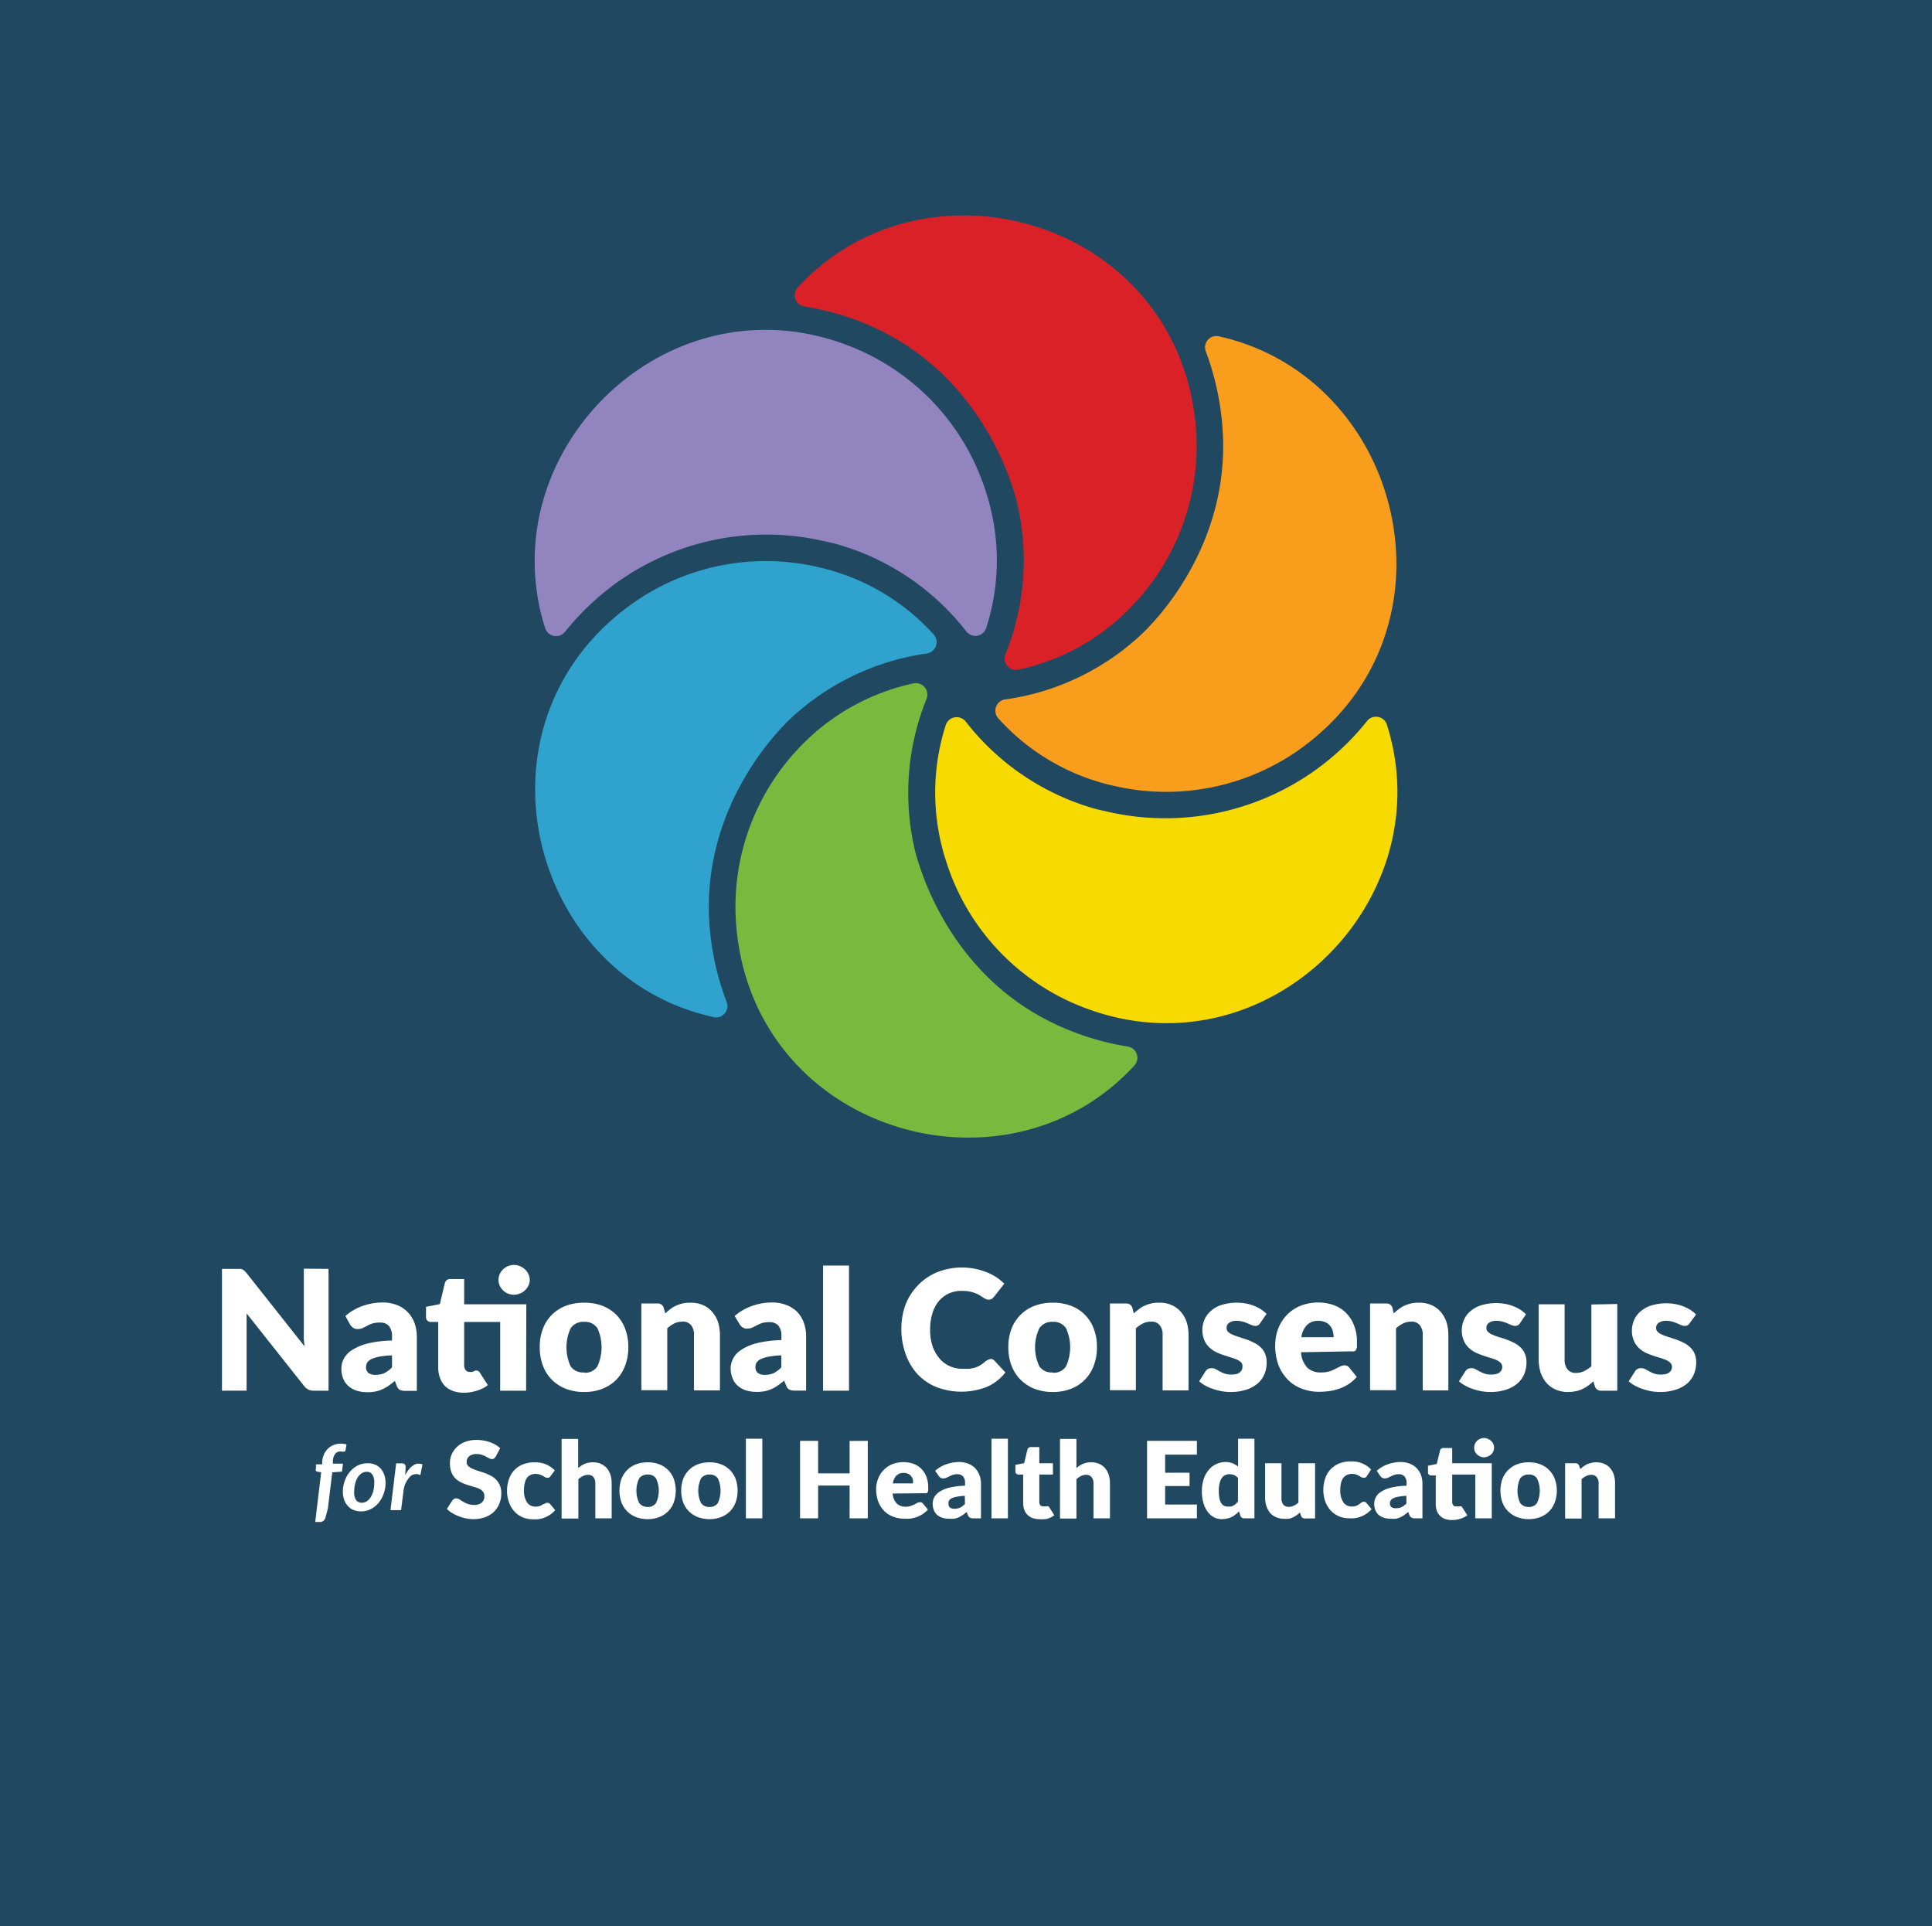
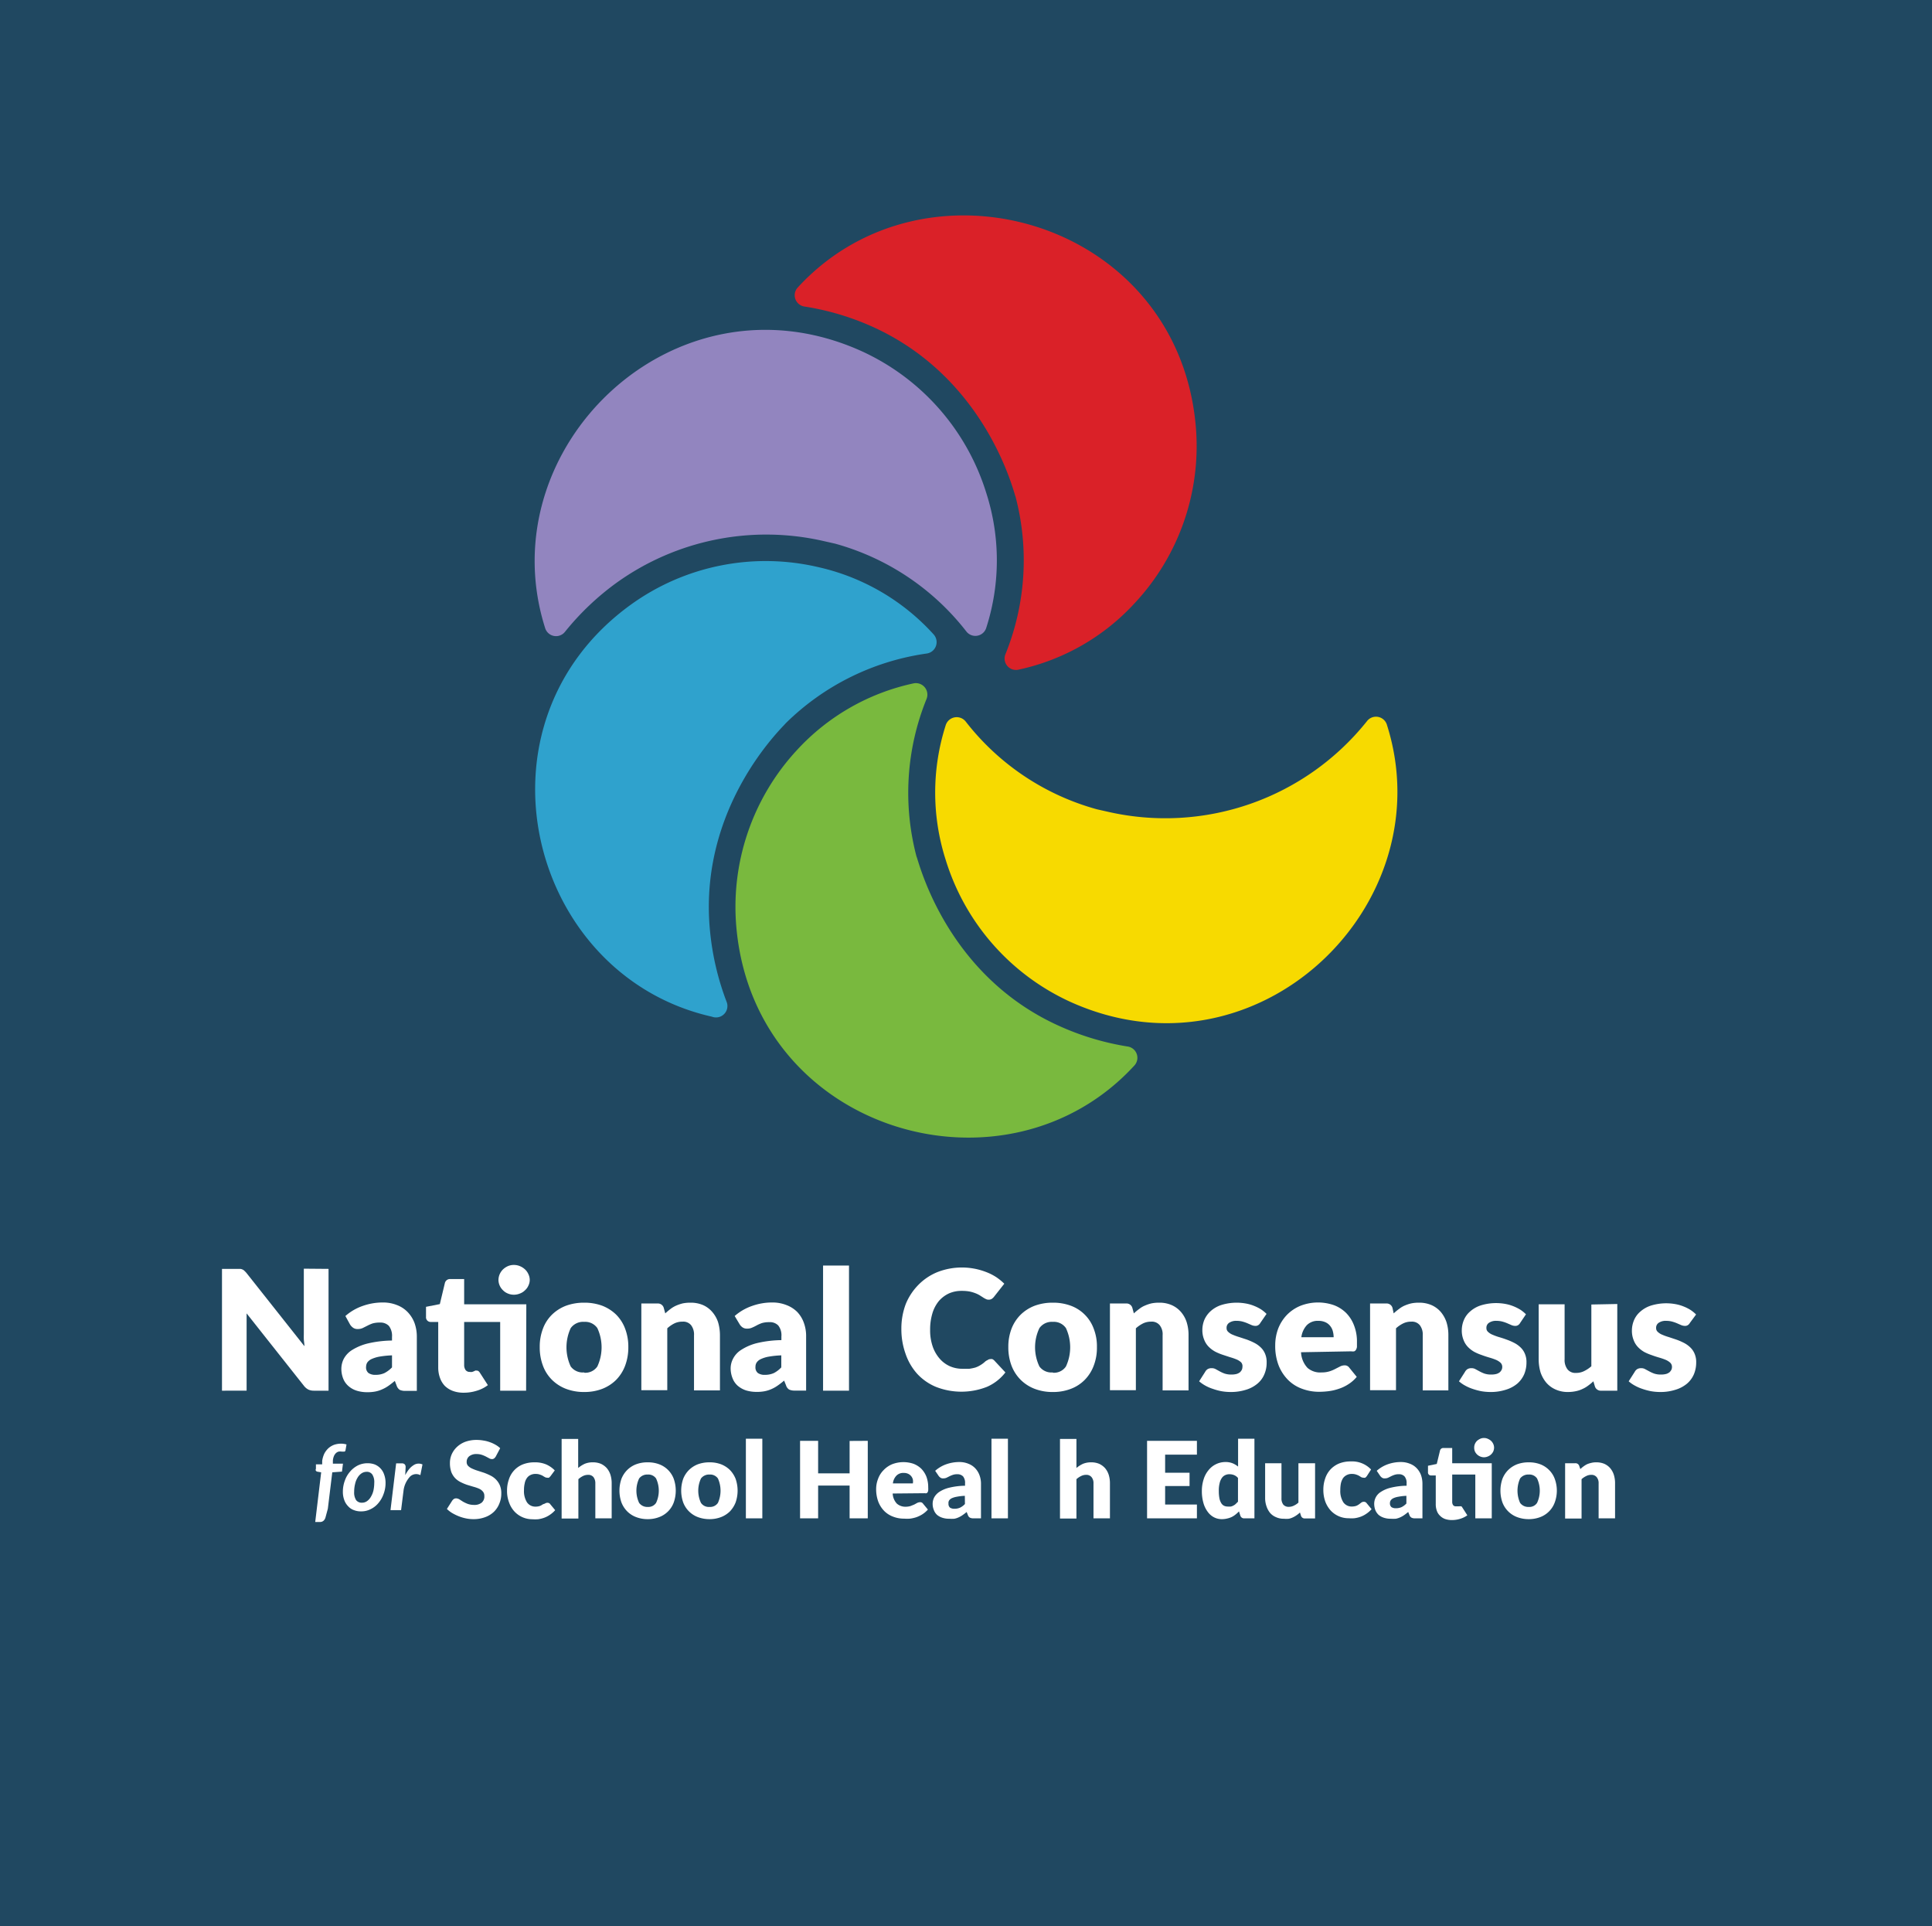
<svg xmlns="http://www.w3.org/2000/svg" viewBox="0 0 191.47 190.88">
  <defs>
    <style>.cls-1{fill:#204861;}.cls-2{fill:#da2128;}.cls-3{fill:#f99d1c;}.cls-4{fill:#f7da00;}.cls-5{fill:#79b93e;}.cls-6{fill:#9285bf;}.cls-7{fill:#2fa2cd;}.cls-8{fill:#fff;}</style>
  </defs>
  <g id="Layer_2" data-name="Layer 2">
    <g id="Layer_1-2" data-name="Layer 1">
      <rect class="cls-1" width="191.47" height="190.88" />
      <path class="cls-2" d="M118.48,41.94c-2-20.17-26.77-27.23-39.42-13.45a1.13,1.13,0,0,0,.63,1.88,26.23,26.23,0,0,1,6.76,2C97.87,37.51,100.51,49,100.64,49.2l0,0a24.8,24.8,0,0,1-1,15.64,1.13,1.13,0,0,0,1.3,1.52,21.83,21.83,0,0,0,11.55-6.63h0A22.79,22.79,0,0,0,118.48,41.94Z" />
-       <path class="cls-3" d="M120.81,33.33a1.12,1.12,0,0,0-1.31,1.49,26.93,26.93,0,0,1,1.59,6.85c1.29,12.48-7.31,20.46-7.47,20.71h0a24.72,24.72,0,0,1-14,6.93,1.13,1.13,0,0,0-.67,1.89,21.76,21.76,0,0,0,11.51,6.69h0a22.88,22.88,0,0,0,18.45-3.71C145.29,62.36,139.05,37.41,120.81,33.33Z" />
      <path class="cls-4" d="M109.83,80.45l-1.11-.25,0,0a24.77,24.77,0,0,1-13-8.68,1.14,1.14,0,0,0-2,.36,21.87,21.87,0,0,0,0,13.32h0A22.85,22.85,0,0,0,106.1,99.29c18.48,8.33,37-9.58,31.36-27.43a1.13,1.13,0,0,0-2-.38A25.56,25.56,0,0,1,109.83,80.45Z" />
      <path class="cls-5" d="M105,101.68C93.6,96.57,91,85.12,90.83,84.88l0,0a24.76,24.76,0,0,1,1-15.63,1.14,1.14,0,0,0-1.3-1.53A21.94,21.94,0,0,0,79,74.31h0a22.86,22.86,0,0,0-6,17.83c2,20.17,26.77,27.23,39.42,13.45a1.13,1.13,0,0,0-.63-1.88A26.63,26.63,0,0,1,105,101.68Z" />
      <path class="cls-6" d="M61.09,57.76a25.44,25.44,0,0,1,20.55-4.14l1.11.25,0,0a24.83,24.83,0,0,1,13,8.68,1.13,1.13,0,0,0,2-.36,21.8,21.8,0,0,0,0-13.32h0A22.87,22.87,0,0,0,85.37,34.79c-18.48-8.33-37,9.58-31.35,27.43A1.13,1.13,0,0,0,56,62.6,26.54,26.54,0,0,1,61.09,57.76Z" />
      <path class="cls-7" d="M70.38,92.4c-1.29-12.47,7.32-20.46,7.47-20.71h0a24.85,24.85,0,0,1,14-6.93,1.14,1.14,0,0,0,.68-1.89,21.89,21.89,0,0,0-11.52-6.69h0a22.84,22.84,0,0,0-18.45,3.71c-16.44,11.83-10.19,36.77,8,40.86A1.13,1.13,0,0,0,72,99.25,26.83,26.83,0,0,1,70.38,92.4Z" />
      <path class="cls-8" d="M32.56,125.74v12.07H31.1a1.27,1.27,0,0,1-.54-.11,1.37,1.37,0,0,1-.43-.36l-5.69-7.19c0,.21,0,.42,0,.62s0,.39,0,.57v6.47H22V125.74H23.5l.31,0a.71.71,0,0,1,.22.06.59.59,0,0,1,.19.13,2.32,2.32,0,0,1,.21.22l5.74,7.25c0-.23-.05-.46-.06-.68s0-.42,0-.62v-6.38Z" />
      <path class="cls-8" d="M34.23,130.41a5.13,5.13,0,0,1,1.72-1,5.94,5.94,0,0,1,2-.34,3.68,3.68,0,0,1,1.4.26,2.89,2.89,0,0,1,1.06.7,3.18,3.18,0,0,1,.67,1.07,4,4,0,0,1,.23,1.36v5.37H40.17a1.32,1.32,0,0,1-.55-.1.8.8,0,0,1-.31-.42l-.18-.47c-.22.18-.42.34-.62.48a3.5,3.5,0,0,1-.62.35,3,3,0,0,1-.68.22,3.91,3.91,0,0,1-.8.07,3.48,3.48,0,0,1-1.06-.15,2.25,2.25,0,0,1-.82-.46,1.91,1.91,0,0,1-.52-.74,2.66,2.66,0,0,1-.18-1,2.2,2.2,0,0,1,.23-.94,2.33,2.33,0,0,1,.8-.87,5.38,5.38,0,0,1,1.55-.66,11.09,11.09,0,0,1,2.44-.3v-.36a1.61,1.61,0,0,0-.31-1.09,1.15,1.15,0,0,0-.88-.33,2.56,2.56,0,0,0-.75.09,4.25,4.25,0,0,0-.52.23l-.44.22a1.16,1.16,0,0,1-.51.1.73.73,0,0,1-.45-.13,1.14,1.14,0,0,1-.3-.32Zm4.62,3.9a9.09,9.09,0,0,0-1.27.13,3.35,3.35,0,0,0-.79.25,1.07,1.07,0,0,0-.4.34.88.88,0,0,0-.11.42.71.71,0,0,0,.24.61,1.18,1.18,0,0,0,.71.18,2.06,2.06,0,0,0,.86-.17,2.84,2.84,0,0,0,.76-.57Z" />
      <path class="cls-8" d="M52.14,137.81H49.57V131H46v4.27a.86.86,0,0,0,.14.49.5.5,0,0,0,.42.19.83.83,0,0,0,.24,0l.16-.06.14-.07a.32.32,0,0,1,.14,0,.29.29,0,0,1,.19.06.66.66,0,0,1,.14.17l.78,1.21a3.37,3.37,0,0,1-1.12.56,4.22,4.22,0,0,1-1.28.19,3,3,0,0,1-1.08-.18,2.27,2.27,0,0,1-.79-.5,2.22,2.22,0,0,1-.48-.8,3,3,0,0,1-.17-1V131h-.73a.46.46,0,0,1-.48-.5v-1l1.37-.27.5-2.09a.52.52,0,0,1,.57-.39H46v2.5h6.16Zm.36-11a1.29,1.29,0,0,1-.13.58,1.32,1.32,0,0,1-.34.47,1.38,1.38,0,0,1-.5.32,1.54,1.54,0,0,1-.61.12,1.48,1.48,0,0,1-.59-.12,1.39,1.39,0,0,1-.48-.32,1.44,1.44,0,0,1-.45-1,1.48,1.48,0,0,1,.12-.59,1.58,1.58,0,0,1,.33-.48,1.75,1.75,0,0,1,.48-.32,1.48,1.48,0,0,1,.59-.12,1.54,1.54,0,0,1,.61.12,1.71,1.71,0,0,1,.5.32,1.45,1.45,0,0,1,.34.48A1.34,1.34,0,0,1,52.5,126.86Z" />
      <path class="cls-8" d="M57.9,129.09a5.08,5.08,0,0,1,1.78.3,4.12,4.12,0,0,1,1.38.88,3.91,3.91,0,0,1,.89,1.39,5,5,0,0,1,.32,1.83,5.13,5.13,0,0,1-.32,1.85,4,4,0,0,1-.89,1.4,4,4,0,0,1-1.38.89,4.86,4.86,0,0,1-1.78.31,4.93,4.93,0,0,1-1.8-.31,4,4,0,0,1-1.39-.89,3.84,3.84,0,0,1-.9-1.4,5.13,5.13,0,0,1-.32-1.85,5,5,0,0,1,.32-1.83,3.8,3.8,0,0,1,.9-1.39,4.07,4.07,0,0,1,1.39-.88A5.15,5.15,0,0,1,57.9,129.09Zm0,6.94a1.44,1.44,0,0,0,1.3-.62,4.51,4.51,0,0,0,0-3.8,1.46,1.46,0,0,0-1.3-.62,1.51,1.51,0,0,0-1.34.62,4.51,4.51,0,0,0,0,3.8A1.49,1.49,0,0,0,57.9,136Z" />
      <path class="cls-8" d="M65.93,130.15a6.47,6.47,0,0,1,.51-.43,2.77,2.77,0,0,1,.57-.34,4.13,4.13,0,0,1,.65-.22,3.74,3.74,0,0,1,.77-.07,3.06,3.06,0,0,1,1.25.24,2.56,2.56,0,0,1,.91.68,3,3,0,0,1,.57,1,4.55,4.55,0,0,1,.19,1.31v5.46H68.78v-5.46a1.51,1.51,0,0,0-.29-1,1,1,0,0,0-.85-.35,1.8,1.8,0,0,0-.8.17,3.12,3.12,0,0,0-.71.49v6.13H63.56v-8.59h1.59a.6.6,0,0,1,.63.43Z" />
      <path class="cls-8" d="M72.81,130.41a5.17,5.17,0,0,1,1.73-1,5.89,5.89,0,0,1,2-.34,3.73,3.73,0,0,1,1.41.26A3,3,0,0,1,79,130a3,3,0,0,1,.66,1.07,3.77,3.77,0,0,1,.23,1.36v5.37H78.76a1.28,1.28,0,0,1-.55-.1.75.75,0,0,1-.31-.42l-.19-.47c-.21.18-.42.34-.62.48a3.42,3.42,0,0,1-.61.35,3.18,3.18,0,0,1-.68.22,4,4,0,0,1-.8.07,3.59,3.59,0,0,1-1.07-.15,2.43,2.43,0,0,1-.82-.46,1.89,1.89,0,0,1-.51-.74,2.65,2.65,0,0,1-.19-1,2.08,2.08,0,0,1,.24-.94,2.25,2.25,0,0,1,.8-.87A5.19,5.19,0,0,1,75,133.1a11.17,11.17,0,0,1,2.44-.3v-.36a1.56,1.56,0,0,0-.31-1.09,1.14,1.14,0,0,0-.88-.33,2.53,2.53,0,0,0-.74.09,3.66,3.66,0,0,0-.52.23,4.66,4.66,0,0,1-.45.22,1.13,1.13,0,0,1-.51.1.75.75,0,0,1-.45-.13,1,1,0,0,1-.29-.32Zm4.62,3.9a9.09,9.09,0,0,0-1.26.13,3.07,3.07,0,0,0-.79.25,1,1,0,0,0-.4.34.78.78,0,0,0-.11.42.71.71,0,0,0,.24.61,1.15,1.15,0,0,0,.7.18,2.14,2.14,0,0,0,.87-.17,2.66,2.66,0,0,0,.75-.57Z" />
      <path class="cls-8" d="M84.14,125.41v12.4H81.57v-12.4Z" />
      <path class="cls-8" d="M98.14,134.68a.79.79,0,0,1,.2,0,.72.72,0,0,1,.19.13L99.64,136a4.66,4.66,0,0,1-1.83,1.43,6.91,6.91,0,0,1-5.06,0,5.31,5.31,0,0,1-1.85-1.29,5.73,5.73,0,0,1-1.16-2,7.2,7.2,0,0,1-.41-2.45,6.84,6.84,0,0,1,.44-2.48A5.86,5.86,0,0,1,91,127.34a5.59,5.59,0,0,1,1.9-1.28,6.66,6.66,0,0,1,4.85,0,5.17,5.17,0,0,1,1,.51,5.55,5.55,0,0,1,.78.64l-1,1.27a1,1,0,0,1-.21.21.54.54,0,0,1-.35.1.53.53,0,0,1-.28-.07,2,2,0,0,1-.28-.16l-.33-.21a2.75,2.75,0,0,0-.42-.2,3.66,3.66,0,0,0-.58-.17,4.18,4.18,0,0,0-.76-.06,3.06,3.06,0,0,0-1.27.25,3,3,0,0,0-1,.75,3.49,3.49,0,0,0-.64,1.21,5.51,5.51,0,0,0-.23,1.64,4.93,4.93,0,0,0,.25,1.65,3.65,3.65,0,0,0,.69,1.21,2.93,2.93,0,0,0,1,.75,3.07,3.07,0,0,0,1.25.26c.25,0,.48,0,.69,0a4.72,4.72,0,0,0,.59-.12,2.38,2.38,0,0,0,.51-.24,2.63,2.63,0,0,0,.49-.37,1,1,0,0,1,.22-.13A.48.48,0,0,1,98.14,134.68Z" />
      <path class="cls-8" d="M104.34,129.09a5,5,0,0,1,1.78.3,3.82,3.82,0,0,1,2.27,2.27,4.81,4.81,0,0,1,.32,1.83,4.92,4.92,0,0,1-.32,1.85,4,4,0,0,1-.89,1.4,3.82,3.82,0,0,1-1.38.89,4.82,4.82,0,0,1-1.78.31,4.87,4.87,0,0,1-1.79-.31,4,4,0,0,1-1.39-.89,4,4,0,0,1-.91-1.4,5.13,5.13,0,0,1-.32-1.85,5,5,0,0,1,.32-1.83,4,4,0,0,1,.91-1.39,4.07,4.07,0,0,1,1.39-.88A5.09,5.09,0,0,1,104.34,129.09Zm0,6.94a1.43,1.43,0,0,0,1.3-.62,4.51,4.51,0,0,0,0-3.8,1.45,1.45,0,0,0-1.3-.62,1.5,1.5,0,0,0-1.33.62,4.41,4.41,0,0,0,0,3.8A1.47,1.47,0,0,0,104.34,136Z" />
      <path class="cls-8" d="M112.37,130.15a5.15,5.15,0,0,1,.52-.43,2.33,2.33,0,0,1,.57-.34,3.81,3.81,0,0,1,.65-.22,3.67,3.67,0,0,1,.77-.07,3,3,0,0,1,1.24.24,2.6,2.6,0,0,1,.92.68,2.93,2.93,0,0,1,.56,1,4.23,4.23,0,0,1,.19,1.31v5.46h-2.57v-5.46a1.45,1.45,0,0,0-.29-1,1,1,0,0,0-.85-.35,1.78,1.78,0,0,0-.79.17,3.17,3.17,0,0,0-.72.49v6.13H110v-8.59h1.59a.6.6,0,0,1,.63.43Z" />
      <path class="cls-8" d="M124.9,131.1a.56.56,0,0,1-.21.22.49.49,0,0,1-.28.07,1,1,0,0,1-.37-.08l-.39-.17a3.79,3.79,0,0,0-.48-.17,2.18,2.18,0,0,0-.6-.08,1.22,1.22,0,0,0-.75.19.58.58,0,0,0-.26.52.48.48,0,0,0,.17.39,1.39,1.39,0,0,0,.45.28,5.85,5.85,0,0,0,.64.23l.73.24a6.51,6.51,0,0,1,.72.31,2.6,2.6,0,0,1,.64.44,1.81,1.81,0,0,1,.45.63,2.07,2.07,0,0,1,.17.9,2.84,2.84,0,0,1-.23,1.17,2.41,2.41,0,0,1-.69.93,3.21,3.21,0,0,1-1.13.6,5,5,0,0,1-1.56.22,5.33,5.33,0,0,1-.88-.08,5.77,5.77,0,0,1-.84-.23,4.05,4.05,0,0,1-.76-.33,3.52,3.52,0,0,1-.6-.42l.6-.94a.72.72,0,0,1,.25-.27.75.75,0,0,1,.39-.09.8.8,0,0,1,.41.1l.38.21a3.61,3.61,0,0,0,.48.22,2.06,2.06,0,0,0,.71.1,1.85,1.85,0,0,0,.5-.06,1,1,0,0,0,.33-.17.94.94,0,0,0,.18-.24.67.67,0,0,0,.06-.28A.57.57,0,0,0,123,135a1.58,1.58,0,0,0-.46-.29,5.93,5.93,0,0,0-.64-.22l-.73-.24a5.27,5.27,0,0,1-.74-.31,2.75,2.75,0,0,1-.64-.48,2,2,0,0,1-.45-.7,2.48,2.48,0,0,1-.18-1,2.65,2.65,0,0,1,.21-1,2.55,2.55,0,0,1,.64-.86,2.93,2.93,0,0,1,1.06-.59,5.14,5.14,0,0,1,2.39-.14,4,4,0,0,1,.81.23,4.16,4.16,0,0,1,.7.35,3.58,3.58,0,0,1,.55.45Z" />
      <path class="cls-8" d="M128.94,134a2.41,2.41,0,0,0,.65,1.56A1.93,1.93,0,0,0,131,136a2.51,2.51,0,0,0,.77-.11,3.37,3.37,0,0,0,.57-.24l.47-.24a1,1,0,0,1,.44-.11.54.54,0,0,1,.47.23l.74.91a3.54,3.54,0,0,1-.86.75,4,4,0,0,1-.94.44,4.88,4.88,0,0,1-1,.23,7.47,7.47,0,0,1-.92.06,4.79,4.79,0,0,1-1.7-.3,3.76,3.76,0,0,1-1.38-.87,4.28,4.28,0,0,1-.94-1.44,5.34,5.34,0,0,1-.34-2,4.72,4.72,0,0,1,.29-1.64,4.12,4.12,0,0,1,.85-1.35,4,4,0,0,1,1.33-.91,4.79,4.79,0,0,1,3.33-.08,3.43,3.43,0,0,1,1.22.77,3.52,3.52,0,0,1,.79,1.24,4.35,4.35,0,0,1,.29,1.66c0,.19,0,.35,0,.47a.7.7,0,0,1-.1.29.35.35,0,0,1-.17.15.81.81,0,0,1-.29,0Zm3.23-1.49a2.33,2.33,0,0,0-.08-.59,1.34,1.34,0,0,0-.26-.52,1.25,1.25,0,0,0-.47-.37,1.62,1.62,0,0,0-.7-.14,1.51,1.51,0,0,0-1.14.42,2.17,2.17,0,0,0-.55,1.2Z" />
      <path class="cls-8" d="M138.12,130.15a5.15,5.15,0,0,1,.52-.43,2.46,2.46,0,0,1,.56-.34,3.93,3.93,0,0,1,.66-.22,3.64,3.64,0,0,1,.76-.07,3.06,3.06,0,0,1,1.25.24,2.6,2.6,0,0,1,.92.68,3.1,3.1,0,0,1,.56,1,4.23,4.23,0,0,1,.19,1.31v5.46H141v-5.46a1.51,1.51,0,0,0-.29-1,1,1,0,0,0-.85-.35,1.75,1.75,0,0,0-.79.17,3,3,0,0,0-.72.49v6.13h-2.57v-8.59h1.59a.6.6,0,0,1,.63.43Z" />
      <path class="cls-8" d="M150.65,131.1a.56.56,0,0,1-.21.22.5.5,0,0,1-.29.07.94.94,0,0,1-.36-.08l-.39-.17a3.79,3.79,0,0,0-.48-.17,2.23,2.23,0,0,0-.6-.08,1.22,1.22,0,0,0-.75.19.58.58,0,0,0-.26.52.48.48,0,0,0,.17.39,1.39,1.39,0,0,0,.45.28,5.64,5.64,0,0,0,.63.23c.24.07.49.15.73.24a5.92,5.92,0,0,1,.73.31,2.6,2.6,0,0,1,.64.44,1.81,1.81,0,0,1,.45.63,2.07,2.07,0,0,1,.17.9,3,3,0,0,1-.23,1.17,2.63,2.63,0,0,1-.69.93,3.25,3.25,0,0,1-1.14.6,4.87,4.87,0,0,1-1.55.22,5.33,5.33,0,0,1-.88-.08,6.28,6.28,0,0,1-.85-.23,4.25,4.25,0,0,1-.75-.33,3.17,3.17,0,0,1-.6-.42l.6-.94a.72.72,0,0,1,.25-.27.75.75,0,0,1,.39-.09.77.77,0,0,1,.4.1l.39.21a3.61,3.61,0,0,0,.48.22,2,2,0,0,0,.7.1,1.88,1.88,0,0,0,.51-.06,1,1,0,0,0,.33-.17.94.94,0,0,0,.18-.24.67.67,0,0,0,.06-.28.57.57,0,0,0-.17-.42,1.58,1.58,0,0,0-.46-.29,5.93,5.93,0,0,0-.64-.22c-.24-.07-.49-.15-.73-.24a5.27,5.27,0,0,1-.74-.31,2.75,2.75,0,0,1-.64-.48,2,2,0,0,1-.45-.7,2.48,2.48,0,0,1-.18-1,2.65,2.65,0,0,1,.21-1,2.31,2.31,0,0,1,.64-.86,2.93,2.93,0,0,1,1.06-.59,5.14,5.14,0,0,1,2.39-.14,4,4,0,0,1,.81.23,4.57,4.57,0,0,1,.7.35,3.58,3.58,0,0,1,.55.45Z" />
      <path class="cls-8" d="M160.28,129.22v8.59h-1.59a.61.61,0,0,1-.63-.43l-.15-.5a5.15,5.15,0,0,1-.52.43,2.84,2.84,0,0,1-.56.33,2.69,2.69,0,0,1-.66.22,3.62,3.62,0,0,1-.76.08,2.91,2.91,0,0,1-1.25-.25,2.6,2.6,0,0,1-.92-.68,3.2,3.2,0,0,1-.56-1,4.55,4.55,0,0,1-.19-1.31v-5.45h2.57v5.45a1.51,1.51,0,0,0,.29,1,1,1,0,0,0,.85.35,1.76,1.76,0,0,0,.79-.18,3.23,3.23,0,0,0,.72-.48v-6.12Z" />
      <path class="cls-8" d="M167.47,131.1a.56.56,0,0,1-.21.22.49.49,0,0,1-.28.07,1,1,0,0,1-.37-.08l-.39-.17a3.79,3.79,0,0,0-.48-.17,2.23,2.23,0,0,0-.6-.08,1.22,1.22,0,0,0-.75.19.58.58,0,0,0-.26.52.48.48,0,0,0,.17.39,1.39,1.39,0,0,0,.45.28,5.18,5.18,0,0,0,.64.23l.72.24a5.92,5.92,0,0,1,.73.31,2.6,2.6,0,0,1,.64.44,1.81,1.81,0,0,1,.45.63,2.07,2.07,0,0,1,.17.9,3,3,0,0,1-.23,1.17,2.52,2.52,0,0,1-.69.93,3.25,3.25,0,0,1-1.14.6,4.87,4.87,0,0,1-1.55.22,5.33,5.33,0,0,1-.88-.08,6.28,6.28,0,0,1-.85-.23,4.25,4.25,0,0,1-.75-.33,3.17,3.17,0,0,1-.6-.42l.6-.94a.72.72,0,0,1,.25-.27.75.75,0,0,1,.39-.09.77.77,0,0,1,.4.1l.39.21a3.61,3.61,0,0,0,.48.22,2,2,0,0,0,.7.1,1.88,1.88,0,0,0,.51-.06,1,1,0,0,0,.33-.17.94.94,0,0,0,.18-.24.67.67,0,0,0,.06-.28.57.57,0,0,0-.17-.42,1.58,1.58,0,0,0-.46-.29,5.93,5.93,0,0,0-.64-.22c-.24-.07-.49-.15-.73-.24A5.27,5.27,0,0,1,163,134a2.75,2.75,0,0,1-.64-.48,2,2,0,0,1-.45-.7,2.48,2.48,0,0,1-.18-1,2.65,2.65,0,0,1,.21-1,2.31,2.31,0,0,1,.64-.86,2.93,2.93,0,0,1,1.06-.59,5.14,5.14,0,0,1,2.39-.14,4,4,0,0,1,.81.23,4.16,4.16,0,0,1,.7.35,3.58,3.58,0,0,1,.55.45Z" />
      <path class="cls-8" d="M32.93,145.9l-.44,3.61-.23.85a.67.67,0,0,1-.2.34.51.51,0,0,1-.37.12h-.45l.59-4.92-.35-.06a.26.26,0,0,1-.17-.09.18.18,0,0,1,0-.19l0-.45h.62l0-.34a2.53,2.53,0,0,1,.21-.72,2,2,0,0,1,.41-.54,1.8,1.8,0,0,1,.57-.34,2.17,2.17,0,0,1,.69-.11,1.78,1.78,0,0,1,.53.08l-.1.58a.15.15,0,0,1-.12.13l-.24,0a.88.88,0,0,0-.33,0,.63.63,0,0,0-.27.16.91.91,0,0,0-.19.29,1.51,1.51,0,0,0-.1.43l0,.31h1l-.1.79Z" />
      <path class="cls-8" d="M35.77,149.77a1.83,1.83,0,0,1-.71-.13,1.36,1.36,0,0,1-.56-.38,1.63,1.63,0,0,1-.38-.61,2.31,2.31,0,0,1-.14-.82,3.14,3.14,0,0,1,.2-1.12,2.68,2.68,0,0,1,.53-.9,2.5,2.5,0,0,1,.77-.6,2.15,2.15,0,0,1,.94-.21,2.09,2.09,0,0,1,.72.12,1.63,1.63,0,0,1,.93,1,2.37,2.37,0,0,1,.14.83,3.08,3.08,0,0,1-.2,1.11,2.84,2.84,0,0,1-.52.9,2.27,2.27,0,0,1-.78.6A2,2,0,0,1,35.77,149.77Zm.1-.86a.84.84,0,0,0,.51-.16,1.32,1.32,0,0,0,.38-.43,2.17,2.17,0,0,0,.25-.62,3.67,3.67,0,0,0,.08-.75,1.39,1.39,0,0,0-.19-.83.65.65,0,0,0-.58-.27.9.9,0,0,0-.5.16,1.35,1.35,0,0,0-.39.43,2,2,0,0,0-.24.62,3.1,3.1,0,0,0-.09.76,1.41,1.41,0,0,0,.19.83A.68.68,0,0,0,35.87,148.91Z" />
      <path class="cls-8" d="M40.16,146.18a3.54,3.54,0,0,1,.38-.59,1.83,1.83,0,0,1,.42-.38.9.9,0,0,1,.91-.09l-.21,1.06a.88.88,0,0,0-1,.12,2.49,2.49,0,0,0-.66,1.35l-.25,2H38.7l.56-4.64h.57a.4.4,0,0,1,.27.09.37.37,0,0,1,.1.27Z" />
      <path class="cls-8" d="M49.13,144.34a.79.79,0,0,1-.17.19.36.36,0,0,1-.22.06.56.56,0,0,1-.26-.08l-.32-.17a3,3,0,0,0-.4-.17,1.62,1.62,0,0,0-.52-.08,1.11,1.11,0,0,0-.74.22.7.7,0,0,0-.25.57.53.53,0,0,0,.15.39,1.26,1.26,0,0,0,.39.26,4.24,4.24,0,0,0,.55.21l.62.2a6,6,0,0,1,.63.27,2,2,0,0,1,.55.39,1.92,1.92,0,0,1,.39.57,2,2,0,0,1,.15.82,2.54,2.54,0,0,1-.19,1,2.32,2.32,0,0,1-.53.81,2.47,2.47,0,0,1-.87.54,3.24,3.24,0,0,1-1.16.2,3.61,3.61,0,0,1-.73-.07,4.27,4.27,0,0,1-.72-.21,5,5,0,0,1-.66-.32,2.76,2.76,0,0,1-.53-.41l.53-.83a.81.81,0,0,1,.16-.16.46.46,0,0,1,.23-.06.7.7,0,0,1,.32.1l.36.23a3.45,3.45,0,0,0,.47.22,1.87,1.87,0,0,0,.62.1,1.14,1.14,0,0,0,.75-.22.79.79,0,0,0,.27-.67.63.63,0,0,0-.15-.44,1,1,0,0,0-.38-.28,3.53,3.53,0,0,0-.55-.19l-.63-.19a4.78,4.78,0,0,1-.62-.26,2,2,0,0,1-.55-.39,1.88,1.88,0,0,1-.39-.61,2.68,2.68,0,0,1-.14-.91,2.1,2.1,0,0,1,.17-.84,2.29,2.29,0,0,1,.51-.73,2.49,2.49,0,0,1,.83-.52,3.24,3.24,0,0,1,1.12-.19,3.85,3.85,0,0,1,.69.06,3.23,3.23,0,0,1,.63.16,3.3,3.3,0,0,1,.57.26,2.29,2.29,0,0,1,.46.34Z" />
      <path class="cls-8" d="M54.55,146.29l-.14.14a.36.36,0,0,1-.19,0,.38.38,0,0,1-.22-.06,1.79,1.79,0,0,1-.22-.13,1.58,1.58,0,0,0-.29-.12,1.16,1.16,0,0,0-.4-.06,1.05,1.05,0,0,0-.52.11.9.9,0,0,0-.36.31A1.31,1.31,0,0,0,52,147a2.76,2.76,0,0,0-.07.67,2.08,2.08,0,0,0,.3,1.21,1,1,0,0,0,.84.42,1.32,1.32,0,0,0,.45-.07,1.47,1.47,0,0,0,.28-.16L54,149a.41.41,0,0,1,.25-.08.32.32,0,0,1,.29.15l.48.58a2.6,2.6,0,0,1-.54.47,2.55,2.55,0,0,1-.57.29,3.06,3.06,0,0,1-.58.14,3.86,3.86,0,0,1-.58,0A2.41,2.41,0,0,1,51,149.8a2.56,2.56,0,0,1-.54-.89,3.21,3.21,0,0,1-.21-1.2,3.3,3.3,0,0,1,.18-1.1,2.38,2.38,0,0,1,1.37-1.49,3.1,3.1,0,0,1,1.18-.21,2.82,2.82,0,0,1,1.13.2,2.71,2.71,0,0,1,.87.6Z" />
      <path class="cls-8" d="M57.3,145.47a2.9,2.9,0,0,1,.64-.41,2,2,0,0,1,.82-.15,2,2,0,0,1,.8.15,1.79,1.79,0,0,1,.58.43,1.92,1.92,0,0,1,.36.66,2.78,2.78,0,0,1,.12.83v3.48H59V147a1,1,0,0,0-.18-.62.65.65,0,0,0-.54-.23,1.13,1.13,0,0,0-.51.12,2,2,0,0,0-.45.31v3.9H55.66v-7.89H57.3Z" />
      <path class="cls-8" d="M64.19,144.91a3.12,3.12,0,0,1,1.13.19,2.45,2.45,0,0,1,1.45,1.44,3.55,3.55,0,0,1,0,2.35,2.44,2.44,0,0,1-1.45,1.45,3.11,3.11,0,0,1-1.13.2,3.17,3.17,0,0,1-1.14-.2,2.5,2.5,0,0,1-.88-.56,2.59,2.59,0,0,1-.58-.89,3.55,3.55,0,0,1,0-2.35,2.55,2.55,0,0,1,.58-.88,2.5,2.5,0,0,1,.88-.56A3.17,3.17,0,0,1,64.19,144.91Zm0,4.42a.92.92,0,0,0,.83-.4,2.85,2.85,0,0,0,0-2.42.93.93,0,0,0-.83-.39,1,1,0,0,0-.85.39,2.85,2.85,0,0,0,0,2.42A1,1,0,0,0,64.19,149.33Z" />
      <path class="cls-8" d="M70.32,144.91a3.15,3.15,0,0,1,1.13.19,2.6,2.6,0,0,1,.88.56,2.67,2.67,0,0,1,.57.88,3.55,3.55,0,0,1,0,2.35,2.72,2.72,0,0,1-.57.89,2.6,2.6,0,0,1-.88.56,3.15,3.15,0,0,1-1.13.2,3.27,3.27,0,0,1-1.15-.2,2.49,2.49,0,0,1-1.46-1.45,3.55,3.55,0,0,1,0-2.35,2.55,2.55,0,0,1,.58-.88,2.6,2.6,0,0,1,.88-.56A3.27,3.27,0,0,1,70.32,144.91Zm0,4.42a.93.93,0,0,0,.83-.4,2.95,2.95,0,0,0,0-2.42.94.94,0,0,0-.83-.39,1,1,0,0,0-.85.39,2.85,2.85,0,0,0,0,2.42A.94.94,0,0,0,70.32,149.33Z" />
      <path class="cls-8" d="M75.55,142.57v7.89H73.92v-7.89Z" />
      <path class="cls-8" d="M86,142.78v7.68H84.2v-3.25H81.08v3.25H79.29v-7.68h1.79V146H84.2v-3.21Z" />
      <path class="cls-8" d="M88.47,148a1.57,1.57,0,0,0,.41,1,1.28,1.28,0,0,0,.87.31,1.7,1.7,0,0,0,.49-.07l.37-.15.29-.16a.73.73,0,0,1,.29-.07.33.33,0,0,1,.29.15l.48.58a2.64,2.64,0,0,1-.55.47,3,3,0,0,1-.6.29,3.46,3.46,0,0,1-.62.14,4,4,0,0,1-.59,0,2.9,2.9,0,0,1-1.07-.19,2.43,2.43,0,0,1-.88-.55,2.72,2.72,0,0,1-.6-.92,3.57,3.57,0,0,1-.22-1.28,2.73,2.73,0,0,1,.19-1,2.33,2.33,0,0,1,.54-.86,2.49,2.49,0,0,1,.85-.59,3.12,3.12,0,0,1,2.11-.05,2.3,2.3,0,0,1,.78.49,2.39,2.39,0,0,1,.51.79,3,3,0,0,1,.18,1.06,2.36,2.36,0,0,1,0,.3.38.38,0,0,1-.06.18.18.18,0,0,1-.11.1.48.48,0,0,1-.18,0Zm2-1a1.2,1.2,0,0,0,0-.38.85.85,0,0,0-.16-.33.89.89,0,0,0-.3-.24,1,1,0,0,0-.45-.09.94.94,0,0,0-.72.27,1.32,1.32,0,0,0-.35.77Z" />
      <path class="cls-8" d="M92.68,145.75a3.33,3.33,0,0,1,1.1-.65,3.94,3.94,0,0,1,1.3-.22,2.31,2.31,0,0,1,.89.17,1.82,1.82,0,0,1,.67.44,2,2,0,0,1,.43.69,2.39,2.39,0,0,1,.15.86v3.42h-.75a.74.74,0,0,1-.35-.07.46.46,0,0,1-.2-.26l-.12-.3a4.56,4.56,0,0,1-.39.3,2.3,2.3,0,0,1-.4.23,1.81,1.81,0,0,1-.43.14,3.77,3.77,0,0,1-.51,0,2.11,2.11,0,0,1-.68-.1,1.53,1.53,0,0,1-.52-.28,1.23,1.23,0,0,1-.32-.48,1.6,1.6,0,0,1-.12-.65,1.4,1.4,0,0,1,.15-.6,1.54,1.54,0,0,1,.51-.55,3.1,3.1,0,0,1,1-.42,7,7,0,0,1,1.55-.19V147a1,1,0,0,0-.19-.69.76.76,0,0,0-.57-.22,1.26,1.26,0,0,0-.47.07,2.52,2.52,0,0,0-.33.14l-.28.14a.81.81,0,0,1-.33.06.42.42,0,0,1-.28-.08.72.72,0,0,1-.19-.2Zm2.94,2.48a5.09,5.09,0,0,0-.8.09,2,2,0,0,0-.5.15.65.65,0,0,0-.26.22A.48.48,0,0,0,94,149a.48.48,0,0,0,.15.4.78.78,0,0,0,.45.11,1.31,1.31,0,0,0,.55-.11,1.67,1.67,0,0,0,.48-.36Z" />
      <path class="cls-8" d="M99.89,142.57v7.89H98.26v-7.89Z" />
-       <path class="cls-8" d="M103,150.54a2,2,0,0,1-.68-.11,1.37,1.37,0,0,1-.5-.33,1.21,1.21,0,0,1-.31-.5,1.9,1.9,0,0,1-.11-.66v-2.82h-.46a.33.33,0,0,1-.22-.08.32.32,0,0,1-.09-.24v-.64l.87-.17.32-1.33a.33.33,0,0,1,.36-.26H103V145h1.35v1.12H103v2.71a.55.55,0,0,0,.09.32.31.31,0,0,0,.26.12l.15,0,.11,0,.08,0a.16.16,0,0,1,.1,0,.16.16,0,0,1,.11,0,.36.36,0,0,1,.1.11l.49.78a2.48,2.48,0,0,1-.71.35A2.76,2.76,0,0,1,103,150.54Z" />
      <path class="cls-8" d="M106.68,145.47a2.9,2.9,0,0,1,.64-.41,2.09,2.09,0,0,1,.83-.15,2,2,0,0,1,.79.15,1.79,1.79,0,0,1,.58.43,1.92,1.92,0,0,1,.36.66,2.78,2.78,0,0,1,.12.83v3.48h-1.63V147a.92.92,0,0,0-.19-.62.65.65,0,0,0-.54-.23,1.06,1.06,0,0,0-.5.12,1.86,1.86,0,0,0-.46.31v3.9h-1.63v-7.89h1.63Z" />
      <path class="cls-8" d="M115.47,144.15v1.79h2.42v1.32h-2.42v1.83h3.15v1.37h-4.94v-7.68h4.94v1.37Z" />
      <path class="cls-8" d="M124.32,142.57v7.89h-1a.38.38,0,0,1-.4-.28l-.13-.41a3.28,3.28,0,0,1-.34.31,2,2,0,0,1-.39.25,2.16,2.16,0,0,1-.45.15,2.12,2.12,0,0,1-.52.06,1.67,1.67,0,0,1-.79-.19,1.8,1.8,0,0,1-.62-.55,2.67,2.67,0,0,1-.42-.88,4.23,4.23,0,0,1-.15-1.18,3.72,3.72,0,0,1,.17-1.13,2.63,2.63,0,0,1,.48-.91,2.14,2.14,0,0,1,1.69-.82,1.85,1.85,0,0,1,.72.13,2.2,2.2,0,0,1,.53.32v-2.76Zm-1.63,3.89a1,1,0,0,0-.4-.29,1.21,1.21,0,0,0-.46-.08.91.91,0,0,0-.41.09.8.8,0,0,0-.33.28,1.46,1.46,0,0,0-.22.52,2.81,2.81,0,0,0-.08.76,3.77,3.77,0,0,0,.06.73,1.42,1.42,0,0,0,.18.48.67.67,0,0,0,.27.26.82.82,0,0,0,.35.08,1.66,1.66,0,0,0,.33,0,.82.82,0,0,0,.26-.1.87.87,0,0,0,.23-.16l.22-.22Z" />
      <path class="cls-8" d="M130.33,145v5.47h-1a.38.38,0,0,1-.4-.28l-.1-.31a2.16,2.16,0,0,1-.33.27,2.12,2.12,0,0,1-.36.21,1.65,1.65,0,0,1-.41.14,2.54,2.54,0,0,1-.49,0,1.8,1.8,0,0,1-.79-.16,1.58,1.58,0,0,1-.59-.43,2.08,2.08,0,0,1-.35-.66,2.45,2.45,0,0,1-.13-.83V145H127v3.47a1,1,0,0,0,.18.63.69.69,0,0,0,.54.22,1.13,1.13,0,0,0,.51-.12,1.77,1.77,0,0,0,.45-.3V145Z" />
      <path class="cls-8" d="M135.45,146.29a1.84,1.84,0,0,1-.14.14.37.37,0,0,1-.2,0,.43.43,0,0,1-.22-.06l-.21-.13a1.58,1.58,0,0,0-.29-.12,1.16,1.16,0,0,0-.4-.06,1.05,1.05,0,0,0-.52.11,1,1,0,0,0-.37.31,1.7,1.7,0,0,0-.21.51,3.4,3.4,0,0,0-.06.67,2.08,2.08,0,0,0,.3,1.21,1,1,0,0,0,.83.42,1.44,1.44,0,0,0,.46-.07,1.47,1.47,0,0,0,.28-.16l.21-.16a.41.41,0,0,1,.25-.08.33.33,0,0,1,.29.15l.48.58a2.6,2.6,0,0,1-.54.47,2.55,2.55,0,0,1-.57.29,3,3,0,0,1-.59.14,3.64,3.64,0,0,1-.57,0,2.41,2.41,0,0,1-1.76-.74,2.74,2.74,0,0,1-.55-.89,3.43,3.43,0,0,1-.2-1.2,3.3,3.3,0,0,1,.18-1.1,2.45,2.45,0,0,1,.52-.9,2.49,2.49,0,0,1,.85-.59,3.07,3.07,0,0,1,1.18-.21,2.59,2.59,0,0,1,2,.8Z" />
      <path class="cls-8" d="M136.44,145.75a3.33,3.33,0,0,1,1.1-.65,3.88,3.88,0,0,1,1.29-.22,2.37,2.37,0,0,1,.9.17,1.82,1.82,0,0,1,.67.44,2,2,0,0,1,.43.69,2.63,2.63,0,0,1,.14.86v3.42h-.74a.74.74,0,0,1-.35-.07.46.46,0,0,1-.2-.26l-.12-.3c-.14.11-.27.22-.39.3a2.3,2.3,0,0,1-.4.23,2,2,0,0,1-.43.14,3.77,3.77,0,0,1-.51,0,2.11,2.11,0,0,1-.68-.1,1.53,1.53,0,0,1-.52-.28,1.37,1.37,0,0,1-.33-.48,1.8,1.8,0,0,1-.11-.65,1.4,1.4,0,0,1,.15-.6,1.38,1.38,0,0,1,.51-.55,3.1,3.1,0,0,1,1-.42,7,7,0,0,1,1.55-.19V147a1,1,0,0,0-.2-.69.72.72,0,0,0-.56-.22,1.26,1.26,0,0,0-.47.07,2.52,2.52,0,0,0-.33.14l-.28.14a.81.81,0,0,1-.33.06.42.42,0,0,1-.28-.08.72.72,0,0,1-.19-.2Zm2.94,2.48a5.09,5.09,0,0,0-.8.09,1.87,1.87,0,0,0-.5.15.65.65,0,0,0-.26.22.48.48,0,0,0-.07.26.48.48,0,0,0,.15.4.78.78,0,0,0,.45.11,1.35,1.35,0,0,0,.55-.11,1.67,1.67,0,0,0,.48-.36Z" />
      <path class="cls-8" d="M147.84,150.46h-1.63v-4.34h-2.29v2.71a.55.55,0,0,0,.09.32.32.32,0,0,0,.27.12l.15,0,.1,0,.09,0a.13.13,0,0,1,.09,0,.21.21,0,0,1,.12,0,.53.53,0,0,1,.09.11l.5.78a2.41,2.41,0,0,1-.72.35,2.74,2.74,0,0,1-.81.12,2.08,2.08,0,0,1-.69-.11,1.37,1.37,0,0,1-.5-.33,1.21,1.21,0,0,1-.31-.5,1.91,1.91,0,0,1-.1-.66v-2.82h-.47a.29.29,0,0,1-.3-.32v-.64l.87-.18.32-1.32a.33.33,0,0,1,.36-.26h.85V145h3.92Zm.23-7a1,1,0,0,1-.08.37,1.05,1.05,0,0,1-.22.3,1,1,0,0,1-.32.2,1,1,0,0,1-.38.08,1,1,0,0,1-.38-.08,1,1,0,0,1-.52-.5.94.94,0,0,1-.07-.37.9.9,0,0,1,.07-.37,1,1,0,0,1,.21-.31,1.27,1.27,0,0,1,.31-.2.81.81,0,0,1,.38-.08.84.84,0,0,1,.38.08,1.16,1.16,0,0,1,.32.2,1,1,0,0,1,.22.31A.91.91,0,0,1,148.07,143.49Z" />
      <path class="cls-8" d="M151.5,144.91a3.17,3.17,0,0,1,1.14.19,2.46,2.46,0,0,1,.87.56,2.39,2.39,0,0,1,.57.88,3.39,3.39,0,0,1,0,2.35,2.43,2.43,0,0,1-.57.89,2.46,2.46,0,0,1-.87.56,3.17,3.17,0,0,1-1.14.2,3.25,3.25,0,0,1-1.14-.2,2.49,2.49,0,0,1-1.46-1.45,3.55,3.55,0,0,1,0-2.35,2.55,2.55,0,0,1,.58-.88,2.6,2.6,0,0,1,.88-.56A3.25,3.25,0,0,1,151.5,144.91Zm0,4.42a.91.91,0,0,0,.83-.4,2.85,2.85,0,0,0,0-2.42.92.92,0,0,0-.83-.39,1,1,0,0,0-.85.39,2.95,2.95,0,0,0,0,2.42A1,1,0,0,0,151.5,149.33Z" />
      <path class="cls-8" d="M156.62,145.58a2.69,2.69,0,0,1,.32-.27,2.32,2.32,0,0,1,.36-.22,2.58,2.58,0,0,1,.42-.13,1.89,1.89,0,0,1,.49-.05,2,2,0,0,1,.79.15,1.69,1.69,0,0,1,.58.43,1.92,1.92,0,0,1,.36.66,2.78,2.78,0,0,1,.12.83v3.48h-1.63V147a.92.92,0,0,0-.19-.62.65.65,0,0,0-.54-.23,1.06,1.06,0,0,0-.5.12,1.86,1.86,0,0,0-.46.31v3.9h-1.63V145h1a.38.38,0,0,1,.4.27Z" />
    </g>
  </g>
</svg>